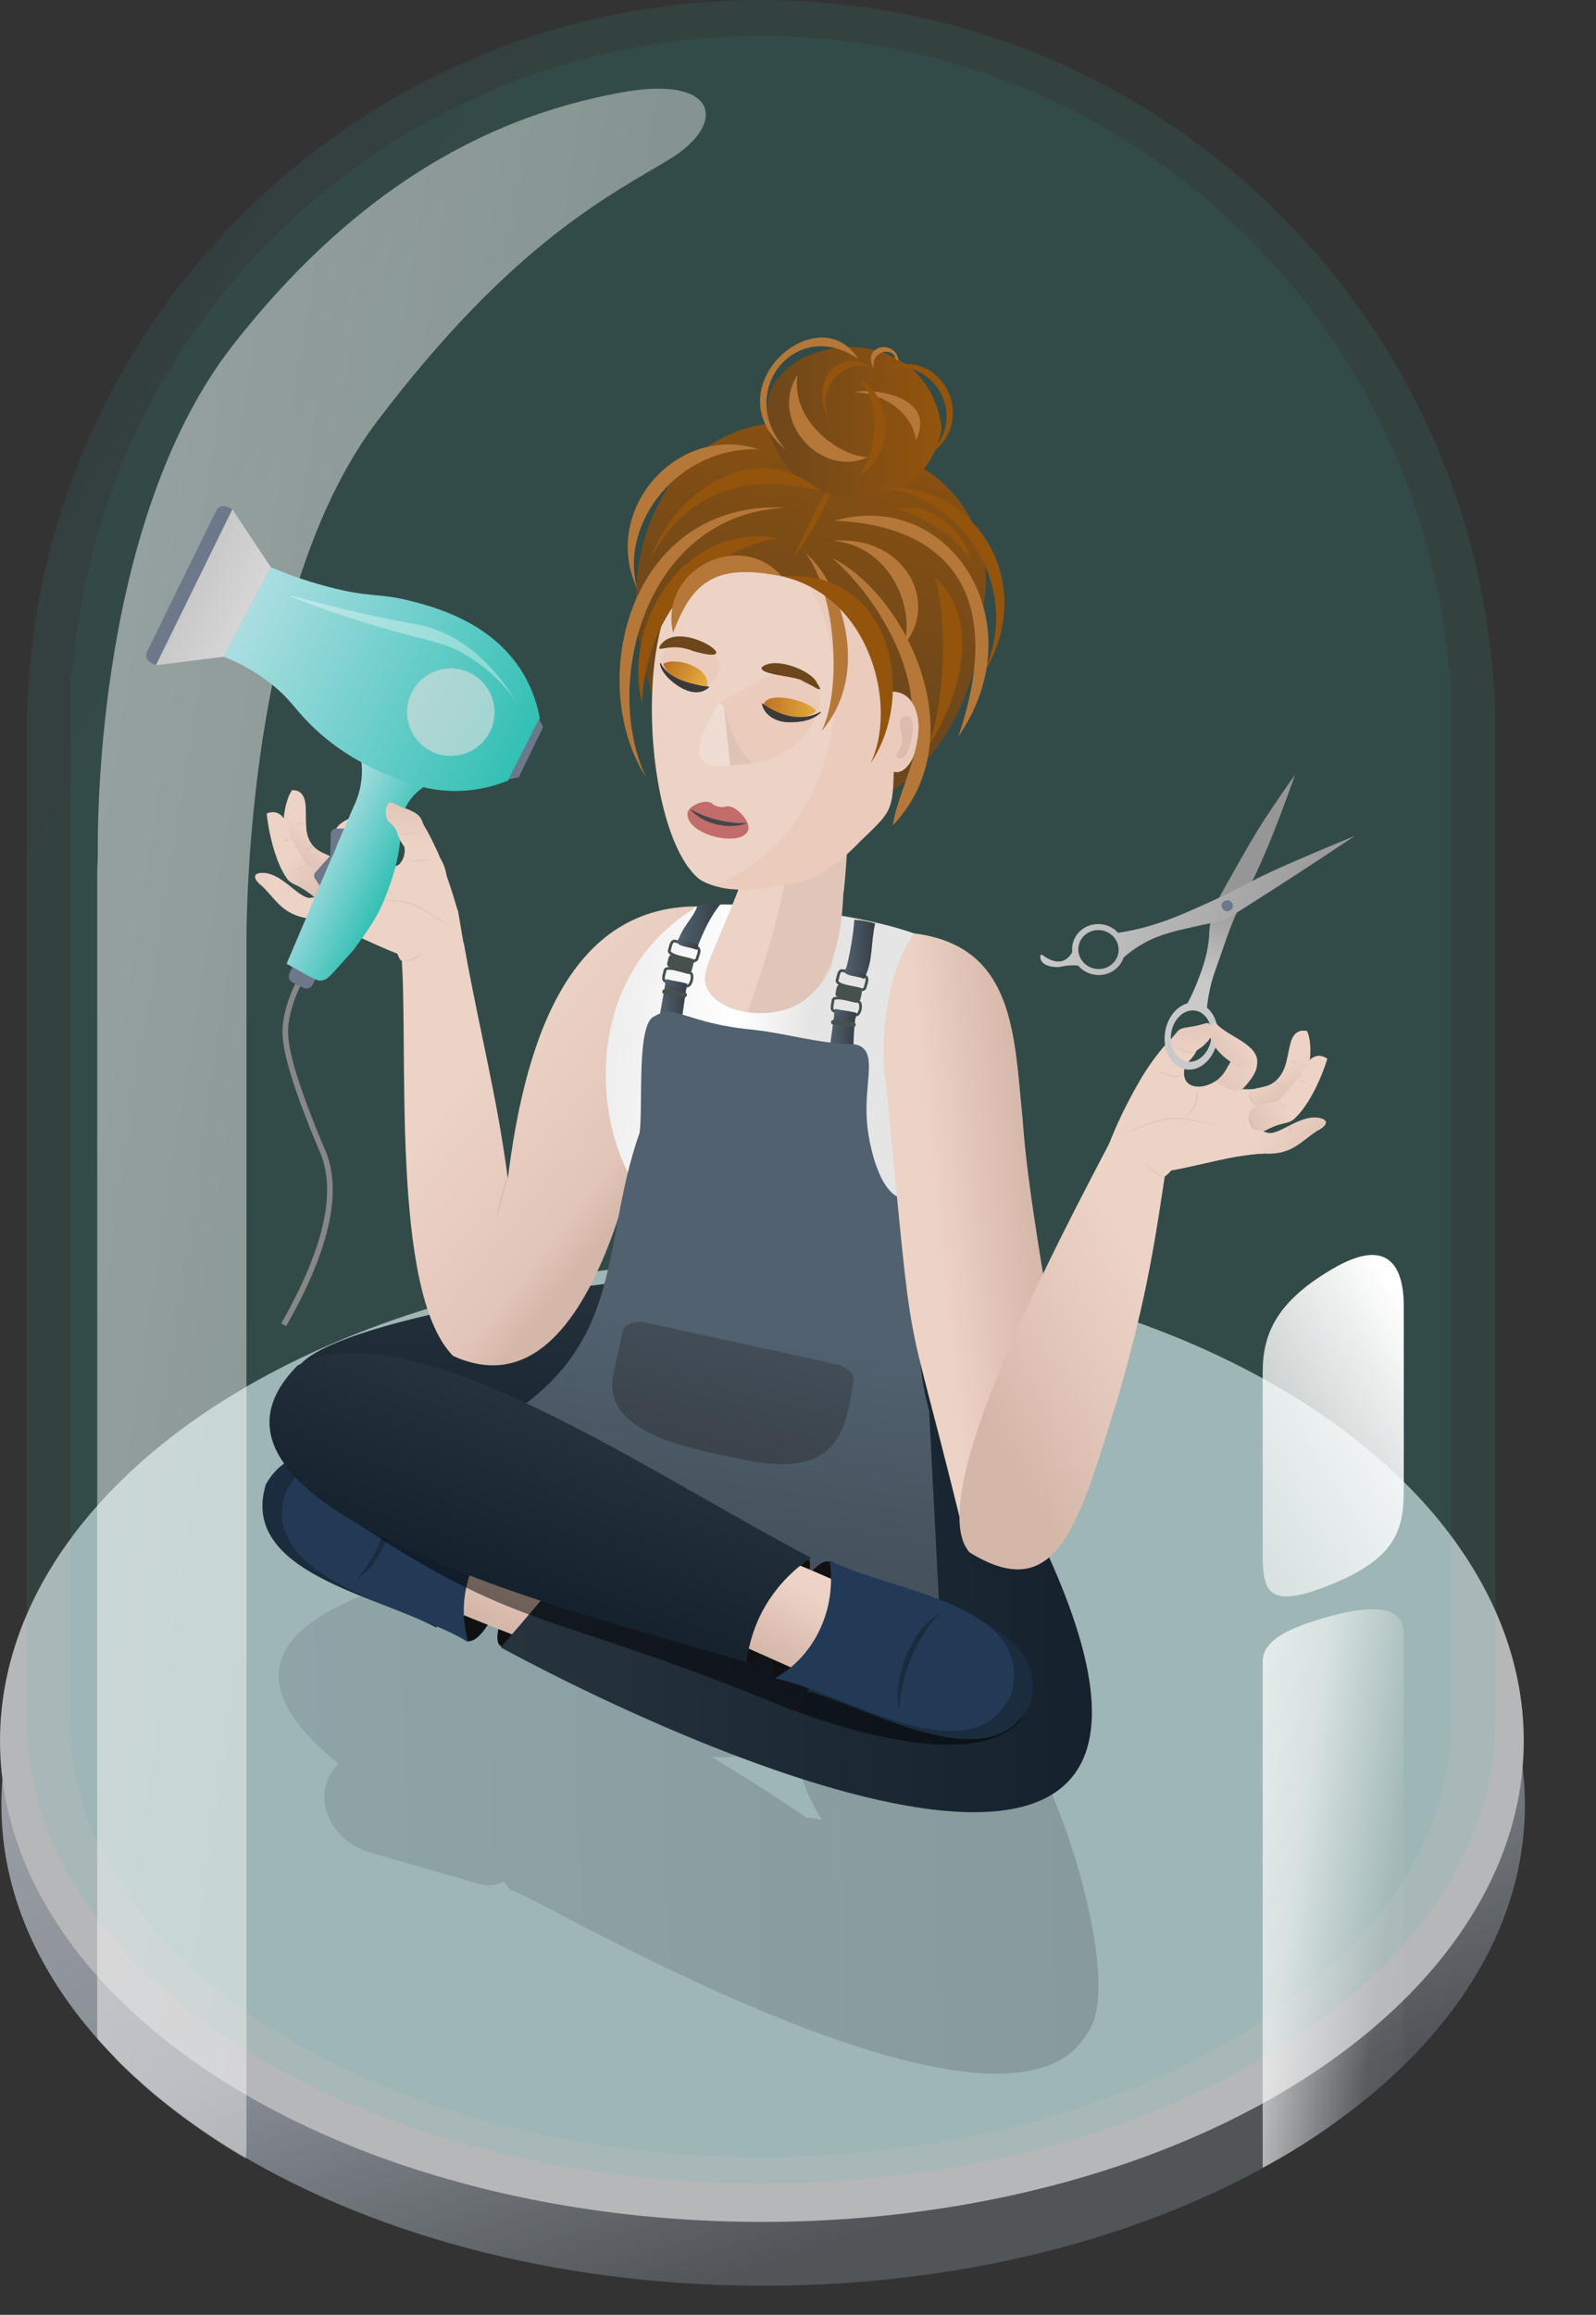
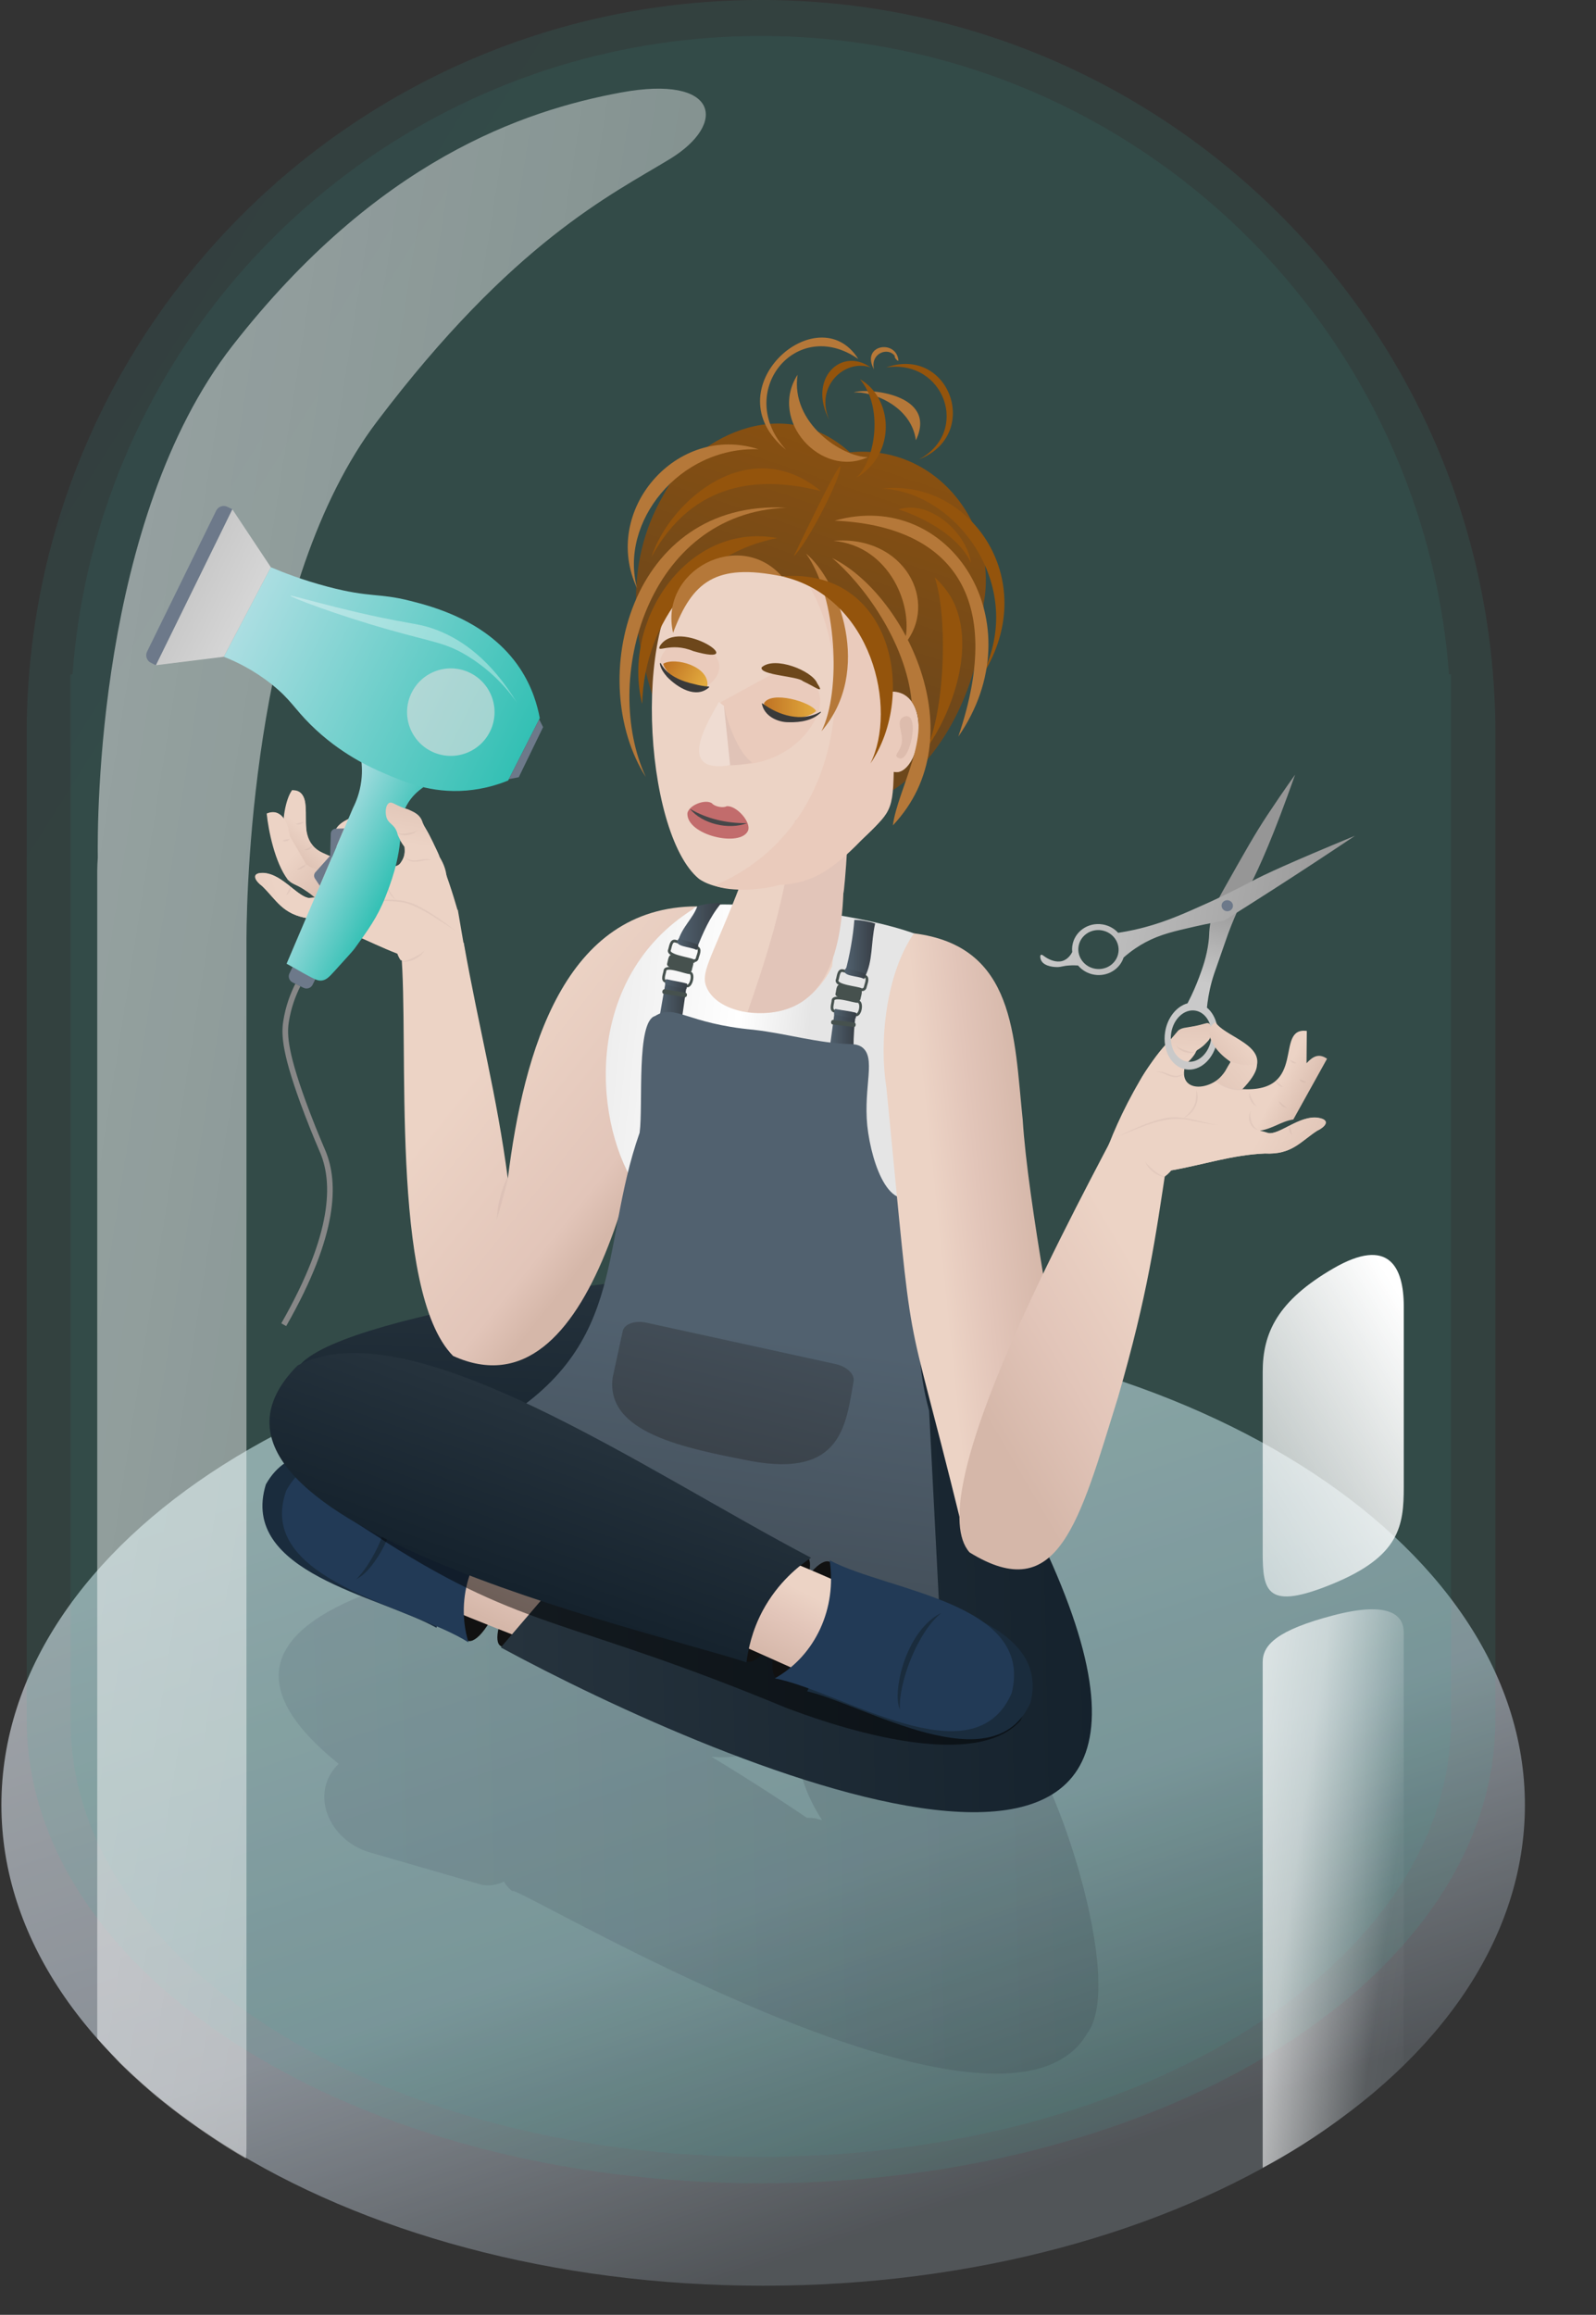
<svg xmlns="http://www.w3.org/2000/svg" xmlns:xlink="http://www.w3.org/1999/xlink" width="567.9" height="823.4" version="1.1" viewBox="0 0 567.9 823.4">
  <rect x="0" y="0" width="567.9" height="823.4" fill="#333333" stroke="none" />
  <defs>
    <style>
      .cls-1 {
        fill: #111;
      }

      .cls-2 {
        fill: #c26c6c;
      }

      .cls-3 {
        fill: #e2c5b9;
      }

      .cls-4 {
        fill: #efdcd2;
      }

      .cls-5 {
        opacity: .5;
      }

      .cls-5, .cls-6, .cls-7, .cls-8, .cls-9 {
        isolation: isolate;
      }

      .cls-10 {
        fill: #e7e8ea;
      }

      .cls-11 {
        fill: #9d8280;
      }

      .cls-12 {
        fill: url(#linear-gradient-8);
      }

      .cls-13 {
        fill: url(#linear-gradient-7);
      }

      .cls-14 {
        fill: url(#linear-gradient-5);
      }

      .cls-15 {
        fill: url(#linear-gradient-6);
      }

      .cls-16 {
        fill: url(#linear-gradient-9);
      }

      .cls-17 {
        fill: #e0c3b7;
      }

      .cls-18 {
        fill: #ecd3c5;
      }

      .cls-19 {
        fill: #46514e;
      }

      .cls-20 {
        fill: url(#linear-gradient);
      }

      .cls-21 {
        fill: #fff;
        opacity: .35;
      }

      .cls-22 {
        fill: #94540c;
      }

      .cls-23 {
        fill: #3a3a3a;
      }

      .cls-24 {
        fill: #6d471b;
      }

      .cls-25 {
        fill: #dedede;
        opacity: .62;
      }

      .cls-26 {
        fill: #ddbcad;
      }

      .cls-27 {
        fill: #b57839;
      }

      .cls-28 {
        fill: #464749;
      }

      .cls-6 {
        fill: url(#linear-gradient-3);
        opacity: .09;
      }

      .cls-7 {
        fill: url(#linear-gradient-4);
        opacity: .21;
      }

      .cls-8 {
        fill: url(#linear-gradient-2);
        opacity: .11;
      }

      .cls-29 {
        stroke: #878787;
        stroke-width: 2px;
      }

      .cls-29, .cls-30, .cls-31 {
        fill: none;
        stroke-miterlimit: 10;
      }

      .cls-32 {
        fill: #3d4852;
        fill-opacity: 0;
      }

      .cls-33 {
        fill: url(#linear-gradient-43);
      }

      .cls-34 {
        fill: url(#linear-gradient-40);
      }

      .cls-35 {
        fill: url(#linear-gradient-42);
      }

      .cls-36 {
        fill: url(#linear-gradient-48);
      }

      .cls-37 {
        fill: url(#linear-gradient-45);
      }

      .cls-38 {
        fill: url(#linear-gradient-47);
      }

      .cls-39 {
        fill: url(#linear-gradient-44);
      }

      .cls-40 {
        fill: url(#linear-gradient-46);
      }

      .cls-41 {
        fill: url(#linear-gradient-10);
      }

      .cls-42 {
        fill: url(#linear-gradient-11);
      }

      .cls-43 {
        fill: url(#linear-gradient-12);
      }

      .cls-44 {
        fill: url(#linear-gradient-13);
      }

      .cls-45 {
        fill: url(#linear-gradient-19);
      }

      .cls-46 {
        fill: url(#linear-gradient-14);
      }

      .cls-47 {
        fill: url(#linear-gradient-21);
      }

      .cls-48 {
        fill: url(#linear-gradient-20);
      }

      .cls-49 {
        fill: url(#linear-gradient-22);
      }

      .cls-50 {
        fill: url(#linear-gradient-23);
      }

      .cls-51 {
        fill: url(#linear-gradient-28);
      }

      .cls-52 {
        fill: url(#linear-gradient-25);
      }

      .cls-53 {
        fill: url(#linear-gradient-32);
      }

      .cls-54 {
        fill: url(#linear-gradient-31);
      }

      .cls-55 {
        fill: url(#linear-gradient-33);
      }

      .cls-56 {
        fill: url(#linear-gradient-30);
      }

      .cls-57 {
        fill: url(#linear-gradient-15);
      }

      .cls-58 {
        fill: url(#linear-gradient-16);
      }

      .cls-59 {
        fill: url(#linear-gradient-17);
      }

      .cls-60 {
        fill: url(#linear-gradient-18);
      }

      .cls-61 {
        fill: url(#linear-gradient-35);
      }

      .cls-62 {
        fill: url(#linear-gradient-34);
      }

      .cls-63 {
        fill: url(#linear-gradient-36);
      }

      .cls-64 {
        fill: url(#linear-gradient-38);
      }

      .cls-65 {
        fill: url(#linear-gradient-27);
      }

      .cls-66 {
        fill: url(#linear-gradient-24);
      }

      .cls-67 {
        fill: url(#linear-gradient-26);
      }

      .cls-68 {
        fill: url(#linear-gradient-29);
      }

      .cls-69 {
        fill: url(#linear-gradient-37);
      }

      .cls-70 {
        fill: url(#linear-gradient-39);
      }

      .cls-71 {
        fill: #223a56;
      }

      .cls-72 {
        fill: #1a2c3d;
      }

      .cls-73 {
        opacity: .73;
      }

      .cls-74 {
        opacity: .18;
      }

      .cls-75 {
        opacity: .12;
      }

      .cls-9 {
        fill: url(#linear-gradient-41);
        opacity: .49;
      }

      .cls-30 {
        stroke-width: .984px;
      }

      .cls-30, .cls-31 {
        stroke: #46514e;
      }

      .cls-31 {
        stroke-width: .963px;
      }

      .cls-76 {
        fill: #6d798a;
      }

      .cls-77 {
        fill: #eacbbc;
      }
    </style>
    <linearGradient id="linear-gradient" x1="-2183.656" y1="17.956" x2="-2183.238" y2="18.722" gradientTransform="translate(1183945.786 -5633.278) scale(542.113 342.142)" gradientUnits="userSpaceOnUse">
      <stop offset="0" stop-color="#cbd0d6" />
      <stop offset=".606" stop-color="#a7b0ba" />
      <stop offset="1" stop-color="#5c6166" />
    </linearGradient>
    <linearGradient id="linear-gradient-2" x1="-2193.911" y1="-.044" x2="-2193.606" y2=".239" gradientTransform="translate(1146453.377 2.096) scale(522.585 776.608)" gradientUnits="userSpaceOnUse">
      <stop offset="0" stop-color="#4387a4" />
      <stop offset="1" stop-color="#33b3a7" />
    </linearGradient>
    <linearGradient id="linear-gradient-3" x1="-2193.641" y1="-.044" x2="-2193.336" y2=".238" gradientTransform="translate(1077330.813 14.837) scale(491.13 754.402)" xlink:href="#linear-gradient-2" />
    <linearGradient id="linear-gradient-4" x1="-2190.461" y1=".513" x2="-2189.461" y2=".495" gradientTransform="translate(638642.397 545.45) scale(291.511 192.54)" gradientUnits="userSpaceOnUse">
      <stop offset="0" stop-color="#536473" />
      <stop offset="1" stop-color="#303740" />
    </linearGradient>
    <linearGradient id="linear-gradient-5" x1="-2154.973" y1="-.231" x2="-2153.068" y2=".843" gradientTransform="translate(108568.918 574.409) scale(50.19 208.144)" gradientUnits="userSpaceOnUse">
      <stop offset="0" stop-color="#fff" />
      <stop offset=".541" stop-color="#fff" stop-opacity=".6" />
      <stop offset=".826" stop-color="#fff" stop-opacity=".043" />
      <stop offset="1" stop-color="#fff" stop-opacity="0" />
    </linearGradient>
    <linearGradient id="linear-gradient-6" x1="-2153.375" y1=".014" x2="-2156.376" y2="4.47" gradientTransform="translate(108566.722 448.386) scale(50.189 121.398)" gradientUnits="userSpaceOnUse">
      <stop offset="0" stop-color="#fff" />
      <stop offset=".536" stop-color="#fff" stop-opacity=".043" />
      <stop offset=".541" stop-color="#fff" stop-opacity=".6" />
      <stop offset="1" stop-color="#fff" stop-opacity="0" />
    </linearGradient>
    <linearGradient id="linear-gradient-7" x1="-2162.834" y1="-5.172" x2="-2161.643" y2="-5.118" gradientTransform="translate(-39933.449 51046.758) rotate(128.152) scale(29.781 72.786) skewX(31.048)" gradientUnits="userSpaceOnUse">
      <stop offset="0" stop-color="#ecd3c5" />
      <stop offset=".26" stop-color="#ecd3c5" />
      <stop offset=".58" stop-color="#e2c5b9" />
      <stop offset="1" stop-color="#d5b7a9" />
    </linearGradient>
    <linearGradient id="linear-gradient-8" x1="-2187.652" y1=".498" x2="-2186.662" y2=".48" gradientTransform="translate(465608.778 465.038) scale(212.753 182.974)" gradientUnits="userSpaceOnUse">
      <stop offset="0" stop-color="#26333d" />
      <stop offset="1" stop-color="#15222d" />
    </linearGradient>
    <linearGradient id="linear-gradient-9" x1="279.103" y1="840.55" x2="318.589" y2="958.475" gradientTransform="translate(0 1082) scale(1 -1)" gradientUnits="userSpaceOnUse">
      <stop offset="0" stop-color="#6d471b" />
      <stop offset="1" stop-color="#94540c" />
    </linearGradient>
    <linearGradient id="linear-gradient-10" x1="-3525.138" y1="1183.415" x2="-3498.972" y2="1192.655" gradientTransform="translate(-3575.179 704.623) rotate(-167.619)" gradientUnits="userSpaceOnUse">
      <stop offset="0" stop-color="#ecd3c5" />
      <stop offset=".18" stop-color="#ecd3c5" />
      <stop offset=".941" stop-color="#d5b7a9" />
    </linearGradient>
    <linearGradient id="linear-gradient-11" x1="-2199.464" y1="-11.314" x2="-2198.463" y2="-11.332" gradientTransform="translate(-10977.472 174744.674) rotate(92.98) scale(79.401 185.637)" xlink:href="#linear-gradient-8" />
    <linearGradient id="linear-gradient-12" x1="-2630.41" y1="-.583" x2="-2629.932" y2="-.199" gradientTransform="translate(432588.12 -13110.004) rotate(-1.797) scale(164.479 154.52)" gradientUnits="userSpaceOnUse">
      <stop offset="0" stop-color="#ecd3c5" />
      <stop offset=".26" stop-color="#ecd3c5" />
      <stop offset=".85" stop-color="#e2c5b9" />
      <stop offset="1" stop-color="#d5b7a9" />
    </linearGradient>
    <linearGradient id="linear-gradient-13" x1="284.102" y1="677.087" x2="158.486" y2="689.888" gradientTransform="translate(0 1082) scale(1 -1)" gradientUnits="userSpaceOnUse">
      <stop offset="0" stop-color="#e5e5e5" />
      <stop offset=".202" stop-color="#fff" />
      <stop offset=".771" stop-color="#e4e4e4" />
      <stop offset="1" stop-color="#e5e5e5" />
    </linearGradient>
    <linearGradient id="linear-gradient-14" x1="-2468.385" y1="2.711" x2="-2468.525" y2="3.211" gradientTransform="translate(35586.378 -1461.481) rotate(-2.646) scale(14.39 43.176) skewX(-.05)" gradientUnits="userSpaceOnUse">
      <stop offset="0" stop-color="#ecd3c5" />
      <stop offset="1" stop-color="#d5b7a9" />
    </linearGradient>
    <linearGradient id="linear-gradient-15" x1="-2529.004" y1=".404" x2="-2527.933" y2="2.051" gradientTransform="translate(55375.58 210.04) rotate(-.079) scale(21.855 33.942) skewX(-.011)" gradientUnits="userSpaceOnUse">
      <stop offset=".047" stop-color="#ecd3c5" />
      <stop offset=".494" stop-color="#d5b7a9" />
    </linearGradient>
    <linearGradient id="linear-gradient-16" x1="-2604.715" y1="11.358" x2="-2606.139" y2="11.392" gradientTransform="translate(156622.09 -39218.759) rotate(-13.964) scale(61.968 53.852)" gradientUnits="userSpaceOnUse">
      <stop offset="0" stop-color="#ecd3c5" />
      <stop offset=".318" stop-color="#ecd3c5" />
      <stop offset=".988" stop-color="#d5b7a9" />
    </linearGradient>
    <linearGradient id="linear-gradient-17" x1="-2588.573" y1="11.884" x2="-2588.179" y2="12.916" gradientTransform="translate(109929.903 -27675.425) rotate(-13.965) scale(43.773 53.111)" gradientUnits="userSpaceOnUse">
      <stop offset="0" stop-color="#ecd3c5" />
      <stop offset=".18" stop-color="#ecd3c5" />
      <stop offset=".941" stop-color="#d5b7a9" />
    </linearGradient>
    <linearGradient id="linear-gradient-18" x1="300.762" y1="744.6" x2="311.311" y2="744.6" gradientTransform="translate(0 1082) scale(1 -1)" gradientUnits="userSpaceOnUse">
      <stop offset="0" stop-color="#51616f" />
      <stop offset="1" stop-color="#373e45" />
    </linearGradient>
    <linearGradient id="linear-gradient-19" x1="295.243" y1="716.2" x2="304.571" y2="716.2" xlink:href="#linear-gradient-18" />
    <linearGradient id="linear-gradient-20" x1="300.557" y1="735.748" x2="308.117" y2="735.748" xlink:href="#linear-gradient-18" />
    <linearGradient id="linear-gradient-21" x1="296.753" y1="721.45" x2="304.617" y2="721.45" xlink:href="#linear-gradient-18" />
    <linearGradient id="linear-gradient-22" x1="241.183" y1="752.675" x2="256.642" y2="752.675" xlink:href="#linear-gradient-18" />
    <linearGradient id="linear-gradient-23" x1="234.685" y1="726.45" x2="244.446" y2="726.45" xlink:href="#linear-gradient-18" />
    <linearGradient id="linear-gradient-24" x1="240.977" y1="746.148" x2="248.497" y2="746.148" xlink:href="#linear-gradient-18" />
    <linearGradient id="linear-gradient-25" x1="236.623" y1="731.95" x2="244.488" y2="731.95" xlink:href="#linear-gradient-18" />
    <linearGradient id="linear-gradient-26" x1="262.856" y1="607.911" x2="237.199" y2="430.946" xlink:href="#linear-gradient-18" />
    <linearGradient id="linear-gradient-27" x1="-4021.747" y1="885.514" x2="-4041.586" y2="878.543" gradientTransform="translate(-3663.508 684.451) rotate(-171.576)" xlink:href="#linear-gradient-10" />
    <linearGradient id="linear-gradient-28" x1="-2125.685" y1="2.014" x2="-2124.029" y2="2.088" gradientTransform="translate(63675.096 -7097.49) rotate(-6.488) scale(30.014 161.391)" xlink:href="#linear-gradient-7" />
    <linearGradient id="linear-gradient-29" x1="-2653.525" y1="-1.346" x2="-2653.022" y2="-.941" gradientTransform="translate(-407733.455 -59808.429) rotate(-171.573) scale(155.489 -154.52)" gradientUnits="userSpaceOnUse">
      <stop offset="0" stop-color="#ecd3c5" />
      <stop offset=".26" stop-color="#ecd3c5" />
      <stop offset=".661" stop-color="#e2c5b9" />
      <stop offset="1" stop-color="#d5b7a9" />
    </linearGradient>
    <linearGradient id="linear-gradient-30" x1="-2746.165" y1="-7.533" x2="-2746.31" y2="-7.019" gradientTransform="translate(-37947.341 -8939.195) rotate(-165.889) scale(14.39 -43.176) skewX(-.05)" xlink:href="#linear-gradient-14" />
    <linearGradient id="linear-gradient-31" x1="-2712.505" y1="-7.175" x2="-2711.435" y2="-5.527" gradientTransform="translate(-57673.891 -11234.406) rotate(-168.457) scale(21.855 -33.942) skewX(-.011)" xlink:href="#linear-gradient-15" />
    <linearGradient id="linear-gradient-32" x1="-2666.128" y1="-11.271" x2="-2667.551" y2="-11.236" gradientTransform="translate(-149063.225 -70000.729) rotate(-154.571) scale(61.968 -53.852)" gradientUnits="userSpaceOnUse">
      <stop offset=".207" stop-color="#ecd3c5" />
      <stop offset=".483" stop-color="#ecd3c5" />
      <stop offset=".988" stop-color="#d5b7a9" />
    </linearGradient>
    <linearGradient id="linear-gradient-33" x1="-2676.125" y1="-11.053" x2="-2675.732" y2="-10.021" gradientTransform="translate(-105597.116 -49406.973) rotate(-154.571) scale(43.773 -53.111)" xlink:href="#linear-gradient-10" />
    <linearGradient id="linear-gradient-34" x1="271.8" y1="830.143" x2="290.4" y2="830.143" gradientTransform="translate(0 1082) scale(1 -1)" gradientUnits="userSpaceOnUse">
      <stop offset="0" stop-color="#bf7223" />
      <stop offset="1" stop-color="#e3ab3e" />
    </linearGradient>
    <linearGradient id="linear-gradient-35" x1="237.043" y1="846.502" x2="250.544" y2="838.418" xlink:href="#linear-gradient-34" />
    <linearGradient id="linear-gradient-36" x1="272.665" y1="931.555" x2="335.1" y2="931.555" xlink:href="#linear-gradient-9" />
    <linearGradient id="linear-gradient-37" x1="450.06" y1="624.694" x2="432.497" y2="513.499" gradientTransform="translate(-633.37 1076.461) rotate(7.898) scale(2.032 -1.278) skewX(-4.361)" xlink:href="#linear-gradient-18" />
    <linearGradient id="linear-gradient-38" x1="-2164.957" y1="-5.758" x2="-2163.683" y2="-5.701" gradientTransform="translate(-41590.761 49721.398) rotate(130.037) scale(29.781 72.786) skewX(31.048)" xlink:href="#linear-gradient-7" />
    <linearGradient id="linear-gradient-39" x1="-2209.734" y1="-9.555" x2="-2208.71" y2="-9.574" gradientTransform="translate(-50215.219 133343.084) rotate(109.993) scale(64.294 204.941)" xlink:href="#linear-gradient-8" />
    <linearGradient id="linear-gradient-40" x1="-2675.67" y1="-10.448" x2="-2675.422" y2="-11.149" gradientTransform="translate(-105597.116 -49406.973) rotate(-154.571) scale(43.773 -53.111)" xlink:href="#linear-gradient-10" />
    <linearGradient id="linear-gradient-41" x1="-2187.896" y1=".173" x2="-2185.037" y2="1.724" gradientTransform="translate(473967.586 33.524) scale(216.62 745.623)" xlink:href="#linear-gradient-5" />
    <linearGradient id="linear-gradient-42" x1="207.273" y1="753.616" x2="237.377" y2="753.616" gradientTransform="translate(256.886 -463.662) rotate(26.129)" gradientUnits="userSpaceOnUse">
      <stop offset="0" stop-color="#acdee2" />
      <stop offset=".999" stop-color="#33c0b4" />
    </linearGradient>
    <linearGradient id="linear-gradient-43" x1="147.927" y1="685.517" x2="258.501" y2="685.517" xlink:href="#linear-gradient-42" />
    <linearGradient id="linear-gradient-44" x1="127.547" y1="686.532" x2="148.935" y2="686.532" gradientTransform="translate(256.886 -463.662) rotate(26.129)" gradientUnits="userSpaceOnUse">
      <stop offset="0" stop-color="#c9c9c9" />
      <stop offset="1" stop-color="#d6d6d6" />
    </linearGradient>
    <linearGradient id="linear-gradient-45" x1="-2588.118" y1="12.476" x2="-2587.846" y2="11.705" gradientTransform="translate(109929.903 -27675.425) rotate(-13.965) scale(43.773 53.111)" xlink:href="#linear-gradient-10" />
    <linearGradient id="linear-gradient-46" x1="2954.665" y1="198.166" x2="2957.682" y2="229.249" gradientTransform="translate(3386.944 590.428) rotate(-170.923) scale(1 -1)" gradientUnits="userSpaceOnUse">
      <stop offset="0" stop-color="#969696" />
      <stop offset="1" stop-color="#c9c9c9" />
    </linearGradient>
    <linearGradient id="linear-gradient-47" x1="2914.674" y1="200.508" x2="3018.494" y2="200.508" xlink:href="#linear-gradient-46" />
    <linearGradient id="linear-gradient-48" x1="-2676.077" y1="-11.01" x2="-2675.848" y2="-10.408" gradientTransform="translate(-105597.116 -49406.973) rotate(-154.571) scale(43.773 -53.111)" xlink:href="#linear-gradient-10" />
  </defs>
  <g>
    <g id="Layer_1">
      <g class="cls-73">
        <path class="cls-32" d="M294.6,465.747c150.9,0,273.3,80.1,273.3,178.9s-122.4,178.8-273.3,178.8S21.4,743.347,21.4,644.547s122.3-178.8,273.2-178.8Z" />
        <path class="cls-20" d="M270.5,470.947c149.7,0,272.1,76.6,272.1,171.1s-121.3,171-271,171S.5,736.447.5,642.047s120.3-171.1,270-171.1Z" />
-         <ellipse class="cls-10" cx="271.1" cy="619.247" rx="271.1" ry="171.1" />
      </g>
      <path class="cls-8" d="M9.5,611.7v-.2h0v-352.5h0C10.7,115.8,127.2,0,270.8,0s260.1,115.8,261.3,259h0v352.5h0v.2c0,91.1-117,164.9-261.3,164.9S9.5,702.8,9.5,611.7Z" />
      <path class="cls-6" d="M25.1,612.2V239.9h.7C35.2,112.9,141.3,12.8,270.7,12.8s235.4,100.1,244.9,227.1h.7v372.3c0,85.6-109.9,155-245.6,155S25.1,697.8,25.1,612.2Z" />
      <path class="cls-7" d="M182.4,672.8c-1.3-1-2.3-2.2-3.1-3.5-2.2,1.1-4.8,1.6-7.3,1.2v.1l-1-.3-39.1-11.3c-14.9-4.2-22.1-21.2-11.4-31.6-85.3-68.8,110.8-80.1,139.9-81.6,3.7.2,7.4,1.2,10.7,3l24.2,5.4c6.6-1.3,13.5.2,19,4.2,7.2-16.6,42.6,43,49.3,61.6,11.2,8.8,37.2,85.1,23.2,103.4-30.7,52.1-208.3-56.2-204.4-50.6ZM290.9,647l1.6.4c-4.5-7-8-15-8.5-23.4-2.9-.7-5.5-2.1-7.7-4.1-6.9,4.2-15.1,5.7-23.1,5,16.2,9.8,28.9,18.3,33.9,21.7.9,0,1.8,0,2.7.2v-.1l1.1.3Z" />
      <path class="cls-14" d="M499.5,734.6v-153.9c0-6.3-5.3-11.3-25.1-6.1-19.8,5.2-25.1,10.4-25.1,16.6v179.9c9-4.8,19-10.9,29.4-18.8,7.9-5.9,14.9-12,20.8-17.7Z" />
      <path class="cls-15" d="M474.4,451.2c-19.8,11.5-25.1,22.9-25.1,36.8v64.2c0,13.9,1.4,20.9,25.1,11.1,23.7-9.8,25.1-20.6,25.1-34.4v-64.2c0-14-5.3-25-25.1-13.5Z" />
      <path class="cls-1" d="M193.8,569.7c-14.4,24.8-24.1,19.2-9.8-5.7,14.3-24.8,24.1-19.2,9.8,5.7Z" />
      <path class="cls-1" d="M166.5,559.7c-8,29.4,3.1,32.8,13.4,4.9,10-28.7-1.1-33.6-13.4-4.9Z" />
      <path class="cls-13" d="M240.5,571.6l-19.3,24c-17.8-5.7-52.6-19.3-69.3-26.6l17.2-24.8c3.4-3.1,73.2,23.9,71.4,27.4Z" />
      <path class="cls-72" d="M173.4,539.4h0c-20.4-7.1-63-39.3-78.8-11.4-9.6,31.4,40,39.5,60.7,51,3.4-11.9,11.1-29,18.1-39.6Z" />
      <path class="cls-71" d="M181.4,540.3c-22.8-6.2-63.1-39.1-79.5-10.2-11.6,32,44.6,41.2,64.8,54.1-4.9-16,1.2-33.5,14.7-43.9Z" />
      <path class="cls-72" d="M139.6,526.5c3.8,10.2-1.8,24.5-8.9,32.2-1.1,1.2-2.5,2.3-3.9,3,7.4-7.3,14.2-24.7,12.8-35.2h0Z" />
      <path class="cls-12" d="M202.5,557.6c19.4,8.4,55.6,24.1,55.6,24.1.7.4,59.4,9.2,59.9,10-2.5-3.9-4.6-8-6.3-12.3-47.3-35.9-32.7-71.4,0-114.6,7.2-12.5,42.1,44.1,48.5,62.9,103.7,191.2-105,100-182,58.3" />
      <path class="cls-5" d="M114.5,521.5c33.5-21.1,158.3,42,210.8,53.9,4.9-.2,49.5,12.9,37.8,36.6-19.4,21.9-83.9-5-82.6-4.2-78-32.4-92.9-27.4-143.2-59.3-11.7-7.9-27.7-15.4-22.8-27Z" />
      <path class="cls-16" d="M315.2,282.6c22.5-12.6,35.1-44.7,34.8-67.9,5.3-27.3-16.4-56.9-47.6-53.8-24.6-22.2-56.5-4.2-66.4,15.3-14.5,25-10.1,51.4-3.7,71.7,5.3-13.6,10.5-27.2,15.8-40.8,13.4,24.1-3.4,58-13.6,65.9,16.2,9.3,60.7,15.3,80.7,9.6Z" />
      <path class="cls-41" d="M162.8,323.7c-2.8-9.8-10.9-35.2-18.8-36.1-4.9-1.7-4.8-3.4-6.4-1.1-.3-.6-.8-1-1.2-1.2-12.2,7.4-23.2,5.9-14,20.6-23.5-3.3-6.6-23.9-18.5-24.8-.7,3.8-1.5,7.5-2.2,11.3-1.7-2.9-3.6-4.4-6.8-3,2.5,7.8,5,15.7,7.5,23.5,4.1,1.6,6.3,4.5,10.8,6.3-6.9,2.7-11.8-9.5-21-8.6-2.9.7-.6,3.4,1,4.5,5.1,4.9,7.2,10.2,16.7,11.6,11.4,2.8,20.7,8.3,31.5,12.5.2.7.6,1.6,1.2,2.4M142.6,341.6c7.7-.6,15.4-1.1,23.1-1.7-.9-5.4-1.9-10.8-2.8-16.3M134.8,292.8c.8-.8,1.8-1.9,2.4-3,.4,3.1,2.7,3,4,6.3.2,1.4,1.9,4.1,2.7,5.1,1.5,12.1-14.2,7.4-15.5-3.9,3.3-1.5,5.3-3.3,6.4-4.5Z" />
      <path class="cls-42" d="M290.3,498.8c-1,19.8-17.9,35-37.7,34-.6-.1-116-6-116.7-6.1-20-.7-32.8-20.4-30.9-37.9,3.5-19.5,128.2-36.3,147.6-35.3,22.3-2.1,38.7,23.9,37.7,45.3Z" />
      <path id="Union_51" class="cls-43" d="M142.7,338.3c7.4-1,14.9-2,22.3-3,5.7,31.9,11.7,53.8,15.7,83.9,5.7-45.6,20.2-96.7,67.3-96.8-3.8,11-7.6,21.9-11.4,32.9-6.7,49.7-25,149.9-75.4,127-22.7-23.1-15.5-111.9-18.5-144Z" />
      <path class="cls-44" d="M237.3,467.9c-13.3-10.4-17.8-33.3-11.6-46.7-14.9-24.2-17.5-73.6,20.9-97.8,1.3-5.2,84.9,2,91.8,17.1,3.8,2.9,4.5,52,.1,55-3,6.2-7.2,10.1-10,12.2-1.5,20.4-3,40.9-4.6,61.3-26.6,25-64,20-86.6-1.1Z" />
      <path id="Path_6364" class="cls-46" d="M101.1,295.6c-.8-3,.4-11.2,2.8-14.5,8.4-.5,2.5,15.1,6.8,18.9,3,4.4,8.6,3.9,8.9,6.7.2,4-6,5.2-8.1,3.8-6-2.1-9.6-9.3-10.4-14.9Z" />
      <path id="Path_6365" class="cls-57" d="M102.4,312.9c-4.6-6.1-6.9-17.5-7.5-23.5,4.8-1.9,7.5,2.3,8.2,8,2,3.4,3.9,6.7,5.9,10.1,3.1,2.3,5.8,1.5,8.3,4.3,2.4,2.5.2,8.2-3.6,8-1.6,0-2-1.1-5.2-3.2-3.4-2.2-4.4-1.9-6.1-3.7Z" />
      <path id="Path_6363" class="cls-58" d="M141.4,339.2c-10.8-4.2-20-9.7-31.5-12.5-9.5-1.4-11.6-6.8-16.7-11.6-1.6-1.1-4-3.9-1-4.5,7.2-1.3,14.1,9.1,17.9,8.8,6.1-.9,13.5.8,21,.9,7.6.2,5.4-.6,14.5,1.1,36.2,6.2,4.9,35.4-4.2,17.8Z" />
      <g class="cls-75">
        <path class="cls-11" d="M101.9,318.4c.4-1.1.9-2,1.5-3.1.2,1.2-.4,2.5-1.5,3.1h0Z" />
      </g>
      <g class="cls-75">
        <path class="cls-11" d="M114.2,319c1.4-.3,2.3-1.3,2.9-2.4s1.2-2.4,1-3.7c1.2,2.5-1.1,6.4-3.9,6.1h0Z" />
      </g>
      <g class="cls-75">
-         <path class="cls-11" d="M116.2,310.8c.9-.3,1.4-1.1,2-1.8.5-.7,1.2-1.4,1.4-2.3.5,1.5-1.8,4.3-3.4,4.1h0Z" />
-       </g>
+         </g>
      <g class="cls-74">
        <path class="cls-11" d="M121.7,297.7c2.4.4,4.9.1,7.2-.7-2,1.3-5,1.6-7.2.7h0Z" />
      </g>
      <g class="cls-75">
        <path class="cls-11" d="M108.9,307.4c-.6,1.2-2,2-3.3,1.9,1.1-.7,2.1-1.2,3.3-1.9h0Z" />
      </g>
      <g class="cls-75">
        <path class="cls-11" d="M108.3,302.2c.6,0,1-.4,1.5-.6.5-.3,1-.5,1.3-1,.3,1.2-1.9,2.3-2.8,1.6h0Z" />
      </g>
      <g class="cls-75">
        <path class="cls-11" d="M100.5,299c.9-.3,1.7-.5,2.6-.6-.5.9-1.9,1.1-2.6.6h0Z" />
      </g>
      <g class="cls-75">
        <path class="cls-11" d="M105.3,293c.6-.1,1.3-.4,2-.5.2-.1.4-.1.7-.2-.1.3-.3.5-.5.6-.7.4-1.6.6-2.2.1h0Z" />
      </g>
      <g class="cls-75">
        <path class="cls-11" d="M142.9,342c1.5-.1,2.9-.7,4.3-1.4,1.3-.7,2.8-1.3,3.8-2.5-1.2,2.5-5.4,4.5-8.1,3.9h0Z" />
      </g>
      <g class="cls-75">
        <path class="cls-11" d="M138.4,309.4c-.4,1.9-.8,3.9-.4,5.7.4,1.9,1.6,3.4,2.8,5-3.4-2.6-4.5-6.9-2.4-10.7h0Z" />
      </g>
      <path id="Path_6362" class="cls-59" d="M129.5,300.2c-.3-1-.7-2-1-3,4.4-2.1,12.7-8.1,7.9-11.9-12.1,7.4-23.2,6-14,20.6,2.7.9,7.9.3,9.9-.7-1-1.1-2.4-3.5-2.8-5Z" />
      <g class="cls-75">
        <path class="cls-11" d="M120.8,305.7c3.6.6,7.3.5,10.8-.3-3.2,1.6-7.5,1.7-10.8.3h0Z" />
      </g>
      <g class="cls-75">
        <path class="cls-11" d="M128.1,320.1c6.2.3,12.6-1,18.5,1.2,5.8,2.4,10.7,6.2,15.7,9.9-5.2-3.2-10.2-7-15.9-9.3-2.8-1.2-5.9-1.3-9-1.4-3.1,0-6.2-.1-9.3-.4h0Z" />
      </g>
      <g class="cls-75">
        <path class="cls-11" d="M181.1,417.7c-1.3,5.4-2.7,10.7-4.3,16,.2-5.5,1.7-11.1,4.3-16h0Z" />
      </g>
      <path class="cls-60" d="M300.8,345.5c1.5-5.3,2.8-12.7,3.2-18.3,2.2,0,5.3.6,7.4,1.3-1.6,7.1-.7,13.3-3.7,19.1-2.4-.7-4.6-1.4-6.9-2.1Z" />
      <path class="cls-45" d="M304.6,360.3c-.6,3.7-.9,8.4-.9,12.3l-8.4-.3c.6-4.4,1.2-8.9,1.8-13.3" />
      <path class="cls-31" d="M304.4,361l-7.4-1.3c-1.7-.3-.6-2.8-.6-3.8.1-2.3,7.7.5,8.8.3,1.9.2.9,5.3-.8,4.8Z" />
      <path class="cls-30" d="M306.4,352c-1-.7-9.4-1.2-8.5-3.5.4-1,.4-3.7,2.1-3.2l7.6,1.9c1.7.4.5,2.8.3,3.8-.1.8-.8,1.2-1.5,1Z" />
      <path class="cls-19" d="M304.9,356.2c-.9-.6-8.2-.8-7.6-2.8.3-.9.2-3.5,1.8-3.1l6.7,1.4c1.6.3.5,2.6.4,3.6-.1.6-.7,1-1.3.9Z" />
      <path class="cls-19" d="M303.7,365.3l-7.4-.9c-.9-.1-.7-1.7.2-1.6l7.4.9c.9.1.7,1.8-.2,1.6Z" />
      <path class="cls-48" d="M301.1,344.3c2.2.8,5,1.2,7,2.2-.1.1-.4,1.8-.7,1.7-1.9-1.2-8.9-.8-6.3-3.9Z" />
      <path class="cls-47" d="M297.2,358.9c2.4.5,5.2.7,7.5,1.4l-.2,1.9c-2.4-.1-5.1-.9-7.7-1.3-.1-.5.1-1.6.4-2Z" />
      <path class="cls-49" d="M241.2,335c1.4-5.2,5.4-8.3,6.9-12.6,2.4-.9,6.3-1.3,8.5-1.1-4.2,5.1-6.4,10.5-8.7,16.1-2.2-.8-4.5-1.6-6.7-2.4Z" />
      <path class="cls-50" d="M244.4,350c-.6,4.2-1.2,8.5-1.8,12.7-2.6-.4-5.3-.7-7.9-1.1.8-4.4,1.5-8.8,2.3-13.2" />
      <path class="cls-31" d="M244.3,350.7l-7.3-1.6c-1.7-.3-.5-2.8-.4-3.8.2-2.3,7.6.8,8.8.7,1.7.1.6,5.2-1.1,4.7Z" />
      <path class="cls-30" d="M246.6,341.7c-1-.7-9.3-1.6-8.4-3.8.4-1,.5-3.6,2.2-3.1l7.5,2.2c1.7.5.4,2.8.2,3.8-.1.7-.8,1.1-1.5.9Z" />
      <path class="cls-19" d="M244.9,345.8c-.9-.6-8.2-1-7.5-3.1.3-.9.4-3.5,1.9-3l6.6,1.7c1.6.4.4,2.6.3,3.6-.1.6-.7,1-1.3.8Z" />
      <path class="cls-19" d="M243.6,354.7l-7.4-1.2c-.9-.1-.6-1.7.3-1.6l7.4,1.2c.9.2.6,1.8-.3,1.6Z" />
      <path class="cls-66" d="M241.6,333.8c2.2.9,4.9,1.3,6.9,2.4-.1.1-.4,1.8-.7,1.7-1.9-1.2-8.9-1.1-6.2-4.1Z" />
      <path class="cls-52" d="M237.1,348.3c2.4.6,5.1.9,7.4,1.6l-.2,1.9c-2.4-.2-5.1-1.1-7.6-1.6-.2-.4.1-1.5.4-1.9Z" />
      <path class="cls-67" d="M233.1,361.4c7.2-4.5,11,2.7,35.1,4.9,11.5,1.3,22.9,4.8,34.5,5.1.9,0,2.5.1,3.9,1,5.3,3.7.6,13.9,2,28,1.5,13.9,8.6,34.3,20,22.2,2.8,27.7-6.3,48.8,2,79.2,1.3,25.2,2.6,50.4,3.9,75.7-46-6.9-125.1-39.6-163.4-68.1,53.2-28.3,41.6-64.2,56.5-106.5,1.3-9.7-1.3-39.6,5.5-41.5Z" />
      <path class="cls-65" d="M416.8,416.3c11.4-2,21.6-5.5,33.3-6,9.6.5,12.7-4.3,18.6-8.1,1.8-.8,4.7-3,1.9-4.2-8.9-2.7-16,8.3-22.3,4.2,4.8-.8,7.5-3.3,11.9-4,4-7.2,8-14.4,12-21.6-2.9-2-5-.9-7.3,1.6,0-3.8.1-7.7.1-11.5-11.8-1.5.6,22.1-23.1,20.7,12-12.6.8-13.4-9.6-23-.5.2-1,.5-1.4,1-1.2-2.5-1.4-.9-6.5-.2-11.9,1.3-28,34.7-31.6,47,.1,0,8.1,1.3,24,4.1ZM437.9,377.7c-3.6,10.8-19.9,12.4-16,.8,1.1-.8,3.2-3.1,3.7-4.5,1.9-3,4.2-2.4,5.2-5.4,1.7,4,2.7,5.7,7.1,9.1Z" />
      <path class="cls-51" d="M315.4,386.8c-2.6-15.9-.3-40.2,9.8-54.8,36.2,4.5,35.6,36.6,38.7,66.2,1.9,30,12.5,82.7,18.5,123.5-13.6,6.3-27.2,12.7-40.7,19-20.9-85-16-48.5-26.3-153.9Z" />
      <path id="Union_51-2" data-name="Union_51" class="cls-68" d="M397.8,497.1c10.7-37,13.3-56.6,17.4-83.6-6.1-3.7-12.1-7.4-18.2-11.1-21.5,40.8-69,130.6-52,149.8,31.6,19.5,39-10.7,52.8-55.1Z" />
-       <path id="Path_6364-2" data-name="Path_6364" class="cls-56" d="M465,381.5c1.4-2.8,1.9-11,.1-14.7-8.2-2.1-5.5,14.3-10.4,17.2-3.8,3.8-9.2,2.1-10,4.8-.9,3.8,4.8,6.3,7.2,5.3,6.2-.9,11.2-7.2,13.1-12.6Z" />
-       <path id="Path_6365-2" data-name="Path_6365" class="cls-54" d="M460.3,398.2c5.7-5,10.3-15.8,12-21.6-4.3-2.8-7.8.7-9.6,6.2-2.6,2.9-5.2,5.8-7.8,8.7-3.5,1.6-6,.3-9,2.6-2.8,2-1.8,8,1.9,8.6,1.6.3,2.2-.7,5.7-2.1,3.8-1.4,4.8-.9,6.8-2.4Z" />
      <path id="Path_6363-2" data-name="Path_6363" class="cls-53" d="M416.8,416.3c11.4-2,21.6-5.5,33.3-6,9.6.5,12.7-4.3,18.6-8.1,1.8-.8,4.7-3,1.9-4.2-6.8-2.7-15.6,6.1-19.3,5-7.1-2.4-19.3-2.4-27.2-4.6-47.6-6.1-20.8,34.2-7.3,17.9Z" />
      <g class="cls-75">
        <path class="cls-11" d="M433.6,400.2c-3.1-.3-6.1-.9-9.2-1.5-9.5-2.5-17.9,2.3-26.6,5.5,5.6-2.6,11.2-5.4,17.4-6.6,6.3-.9,12.3,1.7,18.4,2.6h0Z" />
      </g>
      <g class="cls-75">
        <path class="cls-11" d="M459.7,403.7c-.9-.8-1.3-2.2-.8-3.3.4,1.2.6,2.1.8,3.3h0Z" />
      </g>
      <g class="cls-75">
        <path class="cls-11" d="M447.7,401.9c-2.8-.2-4.2-4.6-2.6-6.7-.5,1.2-.1,2.6.2,3.8.5,1.2,1.2,2.4,2.4,2.9h0Z" />
      </g>
      <g class="cls-75">
        <path class="cls-11" d="M447.2,393.4c-1.6-.1-3.3-3.3-2.5-4.7,0,.9.5,1.7.9,2.5.4.8.8,1.7,1.6,2.2h0Z" />
      </g>
      <g class="cls-75">
        <path class="cls-11" d="M455,391.6c1,.9,1.9,1.6,2.9,2.5-1.4-.1-2.6-1.2-2.9-2.5h0Z" />
      </g>
      <g class="cls-75">
        <path class="cls-11" d="M456.7,386.5c-1,.5-3-1-2.5-2.2.2.6.6.9,1.1,1.2.4.4.8.9,1.4,1h0Z" />
      </g>
      <g class="cls-75">
        <path class="cls-11" d="M464.9,385c-.9.4-2.2-.1-2.5-1.1,1,.3,1.7.6,2.5,1.1h0Z" />
      </g>
      <g class="cls-75">
        <path class="cls-11" d="M461.4,378.1c-.9.5-2.3-.2-2.4-1.2.4.2.8.4,1.2.6.4.2.8.5,1.2.6h0Z" />
      </g>
      <g class="cls-75">
        <path class="cls-11" d="M414.8,418.7c-2.7,0-6.4-2.8-7.2-5.4.8,1.3,2.1,2.2,3.2,3.2,1.2.9,2.5,1.8,4,2.2h0Z" />
      </g>
      <g class="cls-75">
        <path class="cls-11" d="M425.7,387.6c1.4,4.2-.6,8.2-4.5,10.1,1.5-1.3,2.9-2.7,3.7-4.4.8-1.7.8-3.7.8-5.7h0Z" />
      </g>
      <g class="cls-75">
        <path class="cls-11" d="M443.7,387.5c-3.5.8-7.7-.2-10.5-2.4,3.2,1.4,6.9,2.3,10.5,2.4h0Z" />
      </g>
      <path id="Path_6362-2" data-name="Path_6362" class="cls-55" d="M436.3,380.4c.5-.9,1-1.8,1.6-2.7-3.9-3-10.8-10.5-5.4-13.3,10.4,9.6,21.6,10.5,9.6,23-2.8.3-7.8-1.3-9.6-2.7,1.2-.8,3.1-2.9,3.8-4.3Z" />
      <path class="cls-18" d="M248.3,200.7c2.8-1.4,12-5.2,29.9,4.3,19.8-1.5,40.6,20.4,32.9,44.7,21.2-13.8,18.6,26.9,6.8,24.8-.5,16-4,17.6-17.7,29.8-7.9,6.8-11,8.6-14.6,9.6-13.9,2.4-28.9,4.3-36.9-1.3-19.9-16.4-24.5-96.6-.4-111.9Z" />
      <path class="cls-18" d="M272.5,217.4c6.9,8.4,14.5,2.6,22.3,11.9,7.8,9.5,8.8,26,8.8,26,0,0-2.2-2.8-2.5-2.7,4.4,8.4,1.9,24.3-5,91.1-.6,1.4-6.1,13.1-19,16-9.5,2.2-21.9-.6-25.5-8.1-2.6-5.4,1.1-9.7,10.3-33,8-20.2,8.8-26.8,7.7-27.3-.9-.4-7.8,12.9-9.8-7.5-3.9-39.4-.4-86.1-.3-85.1-.1.1,4.3,10.5,13,18.7Z" />
      <path class="cls-3" d="M301.4,279.1c1.6,8.1-1,38.8-1.3,38.6-1,25-8.5,45.3-34.1,42.3,9.8-28.1,13.7-43.8,16.9-68.1,6.1-2.9,14.1-8.5,18.5-12.8Z" />
      <path class="cls-2" d="M266.2,295.4c-2.5,6.2-22.1,1.7-21.6-6.2.7-2.9,6.3-5,8.7-3.5.9,1.2,4,1.8,5.2,1.1,3.3-.5,8.8,5.4,7.7,8.6Z" />
      <path class="cls-28" d="M245.5,287.7c6.1,3.6,13.2,5.2,20.3,5.1-6.4,2.5-16,.3-20.3-5.1h0Z" />
      <path class="cls-77" d="M286.6,206.4c23,7,17.5,15.4,30.4,39.6,15.7-.4,9.9,31.2,1,28.5-.2,15.9-2.1,14.7-13.5,26.4-10.2,10.1-17.3,13.4-27.2,13.9-5.8,1.7-17,2.6-23.1.2,48.1-20.3,50.9-81.1,32.4-108.6Z" />
      <path class="cls-26" d="M321.5,255c6.3-2.7,2.3,16.6-1.6,14.7-2.5-1,.6-2.1,1-5.8.4-3.6-2.3-7.4.6-8.9Z" />
      <path id="Path_6623" class="cls-77" d="M279.2,237.4c7.6-.1,15.8,7.8,11.4,17.4-10.3,23.2-52.6,23.9-34-5.1,7.5-4.1,15-8.2,22.6-12.3Z" />
      <path class="cls-62" d="M290.4,252.9c-3.4,3.4-16.6,4.7-18.6-2.7,2.6-4.7,16.8-.5,18.6,2.7Z" />
      <path class="cls-23" d="M271.3,250.2c5.8,4.3,13.9,6.8,20.6,3,.1-.1.3.1.2.2-2.9,2.9-7.3,3.6-11.3,3.5-4.1.1-8.9-2.2-9.7-6.6,0-.1.1-.2.2-.1h0Z" />
      <path class="cls-17" d="M257.8,252c1,4.9,5,16,9.8,19.2-2.3.9-9.5,1.3-10.6.9-1.2-.9-.7-3.1-.2-6,1.2-8.1.3-17.5,1-14.1Z" />
      <path class="cls-4" d="M255.8,249.7l1.8,1.4,2.2,21.1c-20,3.2-7.4-16.2-4-22.5Z" />
      <path class="cls-24" d="M290.8,243.1c2.7,4.1-.5,1.3-5.1-.8-1.7-1.8-15.5-2.1-14.7-4.9,4.6-4.2,18.1,1.2,19.8,5.7Z" />
      <path class="cls-22" d="M282.4,197.9c12.7-26.4,16.1-32.3,16.6-32.1.9,2.8-11.6,27.5-16.6,32.1Z" />
      <path class="cls-77" d="M251.7,244c14.5-10.9-12.3-23.4-16.7-9.5-.4,5.3,10.4,12.7,16.7,9.5Z" />
      <path class="cls-24" d="M234.8,229.8c-1.4,2.8,3.7-1.6,11.9,1.8,21.4,6.2-5.2-12.6-11.9-1.8Z" />
      <path class="cls-61" d="M251.7,244c-5,4.3-15.2-4.4-15.7-7.9,4.2-2.5,16.5.9,15.7,7.9Z" />
      <path class="cls-23" d="M235.1,235.9c2.3,4.5,7.6,6.5,12.2,7.5,1.5.4,3,.7,4.9.8.1,0,.2.2.1.3-4.7,4.2-11.3,0-14.9-3.7-1.2-1.4-2.3-2.9-2.6-4.7,0-.3.3-.3.3-.2h0Z" />
      <path class="cls-1" d="M281.2,575.1c-14.4,24.8-24.1,19.2-9.8-5.7,14.4-24.8,24.1-19.2,9.8,5.7Z" />
      <g class="cls-75">
        <path class="cls-11" d="M421.1,382c-2.3,2.1-4.8.9-7.2-.2-.8-.3-1.6-.5-2.4-.5.8-.2,1.7-.1,2.5.1,1.6.4,3,1.4,4.7,1.3.9-.1,1.7-.4,2.4-.7h0Z" />
      </g>
-       <path class="cls-63" d="M278.6,164.1c-27.7-42,50.2-60.1,56.5-11.7-5.8,30.7-42.5,31.4-56.5,11.7Z" />
      <path class="cls-22" d="M276.6,191.4c-27,5.1-47.3,28.8-48.1,59-7.5-30.2,16.6-64.9,48.1-59Z" />
      <path class="cls-27" d="M296.6,192.4c19.9,1.7,29.2,23.7,25,37.1,13-15.4,0-39.3-25-37.1Z" />
      <path class="cls-22" d="M292.1,174.7c-25.5-21.1-53.7,3.4-60.3,23.4,14.9-27.2,38.9-28.9,60.3-23.4Z" />
      <path class="cls-22" d="M319.7,181.2c11.5-3.6,24.4,8.7,25.8,19-4.8-10.6-19.5-17.1-25.8-19Z" />
      <path class="cls-22" d="M339.4,214.3c7.9,17.1-1.4,40.2-9.3,51.3,6.4-15.4,7-47,2.5-60.2,2,1.8,4.7,4.7,6.8,8.9Z" />
      <path class="cls-27" d="M303.8,139.6c6.1-.5,20.4,4.5,22.1,17,8-16.7-17.9-18.7-22.1-17Z" />
      <path class="cls-27" d="M283.8,133.3c-2.6,17.2,15.9,29.3,25,29.3-16.6,7.7-35.5-13-25-29.3Z" />
      <path class="cls-27" d="M286.8,196.9c11.1,15.3,12.6,49.2,5.5,63.2,18.4-21.3,6.2-53.5-5.5-63.2Z" />
      <path class="cls-22" d="M278.2,205c32.3,7.4,41.2,47.2,31.5,66.6,16.8-24.5,7.6-69.8-31.5-66.6Z" />
      <path class="cls-27" d="M278.2,205c-23.6-4.8-31.9,1.9-38.7,20.1-5.1-22.3,23.6-37.2,38.7-20.1Z" />
      <path class="cls-22" d="M315.3,130.7c22.6-7.9,34,24,11.7,32.7,18.4-9.8,9-35.8-11.7-32.7Z" />
      <path class="cls-27" d="M305.4,127.7c-14.3-22.8-52.4,10.7-25.7,32.3-18.6-20.2,3.4-47.8,25.7-32.3Z" />
      <path class="cls-22" d="M309.8,130.7c-10.5-7.5-22.5,4.1-14.7,18.7-5.3-11.8,5.4-21.9,14.7-18.7Z" />
      <path class="cls-27" d="M311,131.4c-4.9-8.8,8-10.9,8.7-3.1-.4.2-1.6-1.2-1.3-1.7-2.5-3.3-8.8-.9-7.4,4.8Z" />
      <path class="cls-22" d="M306,134.9c11.6,6.5,13.3,26.3-1.2,35,7-6.9,9.4-25.4,1.2-35Z" />
      <path class="cls-27" d="M279.8,180.6c-55.6-3.1-71.8,61.5-50,95.8-15.8-34.1.3-93.9,50-95.8Z" />
      <path class="cls-27" d="M296.1,198.5c10.9,9.1,26.3,29.9,28.3,51.1,7.7,10.8-5,31.2-6.7,44,30.1-31.9,3.6-82.9-21.6-95.1Z" />
      <path class="cls-27" d="M269.9,159.8c-29-9.4-56.2,21.8-43.2,49.5-6.4-23.5,14.9-50.4,43.2-49.5Z" />
      <path class="cls-22" d="M313.9,173.8c31.7-3.7,57.8,33.7,34.7,67.9,17.7-31.9-7.8-66.7-34.7-67.9Z" />
      <path class="cls-27" d="M297,185.2c40.7,1.8,61.1,26.4,44,76.8,27.8-40.2-2.6-88.5-44-76.8Z" />
      <path class="cls-69" d="M230.1,470.5l67.2,14.7c4.1.9,7,3.7,6.4,6.3-2.7,15-4,34.2-36.5,28.2-23.6-4.6-51.8-10-49.2-29.7l3.6-16.6c.6-2.5,4.4-3.8,8.5-2.9Z" />
      <path class="cls-1" d="M293,579.7c-14.4,26.8-24.8,21.7-13.1-5.6,12.5-27.7,23.9-23.7,13.1,5.6Z" />
      <path class="cls-64" d="M298.2,562.7c-3.4,11.1-6.9,22.2-10.3,33.3-27.9-12.5-55.8-24.9-83.8-37.3l18-24.2c24.3,7.2,53.1,17.9,76.1,28.2Z" />
      <path class="cls-70" d="M271.4,572.9c-3.9,7.3-5.2,14-5.8,18.4-32.5-10.9-213.8-51.2-159.7-105.6,39.9-20.9,123.3,37.3,182.7,68.4-4.1,2.7-11.7,8.6-17.2,18.8Z" />
      <path class="cls-72" d="M301.6,559.8h0c19.7,8.9,72.8,14.7,65.1,45.8-13.1,29.2-58.6,1-79.5-4,5.9-11,12.2-29,14.4-41.8Z" />
      <path class="cls-71" d="M295.2,555c20.8,11.1,72.8,14.9,64.8,47.2-13.5,31.3-60.7-.7-84.3-5.2,14.6-8.2,22.1-25.1,19.5-42Z" />
      <path class="cls-72" d="M335,573.7c-8.1,6.3-15.3,24.2-14.8,34.4-.6-1.5-.8-3.2-.8-4.9.2-10.3,5.9-24.8,15.6-29.5h0Z" />
      <path id="Path_6362-3" data-name="Path_6362" class="cls-34" d="M411.8,392.6c-1.5,1.5-5.6.8-7.1-1.3-3.8-4.3,9.5-18.7,14.6-24.8,1.4-1,2.5-.9,5.2-1.4,4.3-.8,5.1-1.6,5.9-.9,1.1.9.9,3.5-.1,5.2-3,5.5-11,5.8-14.1,10.6-10.1-.9-2.1,9-4.4,12.6Z" />
      <g class="cls-75">
        <path class="cls-11" d="M425.4,374.2c-1.8,1.2-6-.3-6.8-2.3.8.9,2.1,1.3,3.2,1.7,1.2.4,2.4.8,3.6.6h0Z" />
      </g>
      <path class="cls-9" d="M34.6,725.1v-415.3c0-1.6.1-3.2.2-4.7-.2-13.5-.2-120.3,47.9-182.1,51.5-66,103.6-83.7,138.3-90.1,34.7-6.4,38,11.1,17.3,23.7s-55.8,29.4-104.2,93.4c-43.4,57.3-46.3,162.5-46.4,183.9v430.4c0,1.2-.1,2.4-.2,3.5-4.4-2.5-9.3-5.6-14.7-9.3-9.1-6.2-15.5-11.5-17.1-12.8-6.8-5.7-11.6-10.4-13.1-11.9-3.3-3.5-6-6.4-8-8.7Z" />
      <g>
        <path class="cls-76" d="M122.501,294.675l-3.025.09c-.972.029-1.753.813-1.778,1.785-.066,2.606-.132,5.212-.198,7.818-1.757,1.964-3.515,3.927-5.272,5.891-.557.622-.623,1.542-.16,2.237.576.865,1.151,1.729,1.727,2.594,2.902-6.805,5.804-13.61,8.706-20.415Z" />
        <path class="cls-76" d="M112.18,348.354l-.939,1.914c-.585,1.192-2.039,1.69-3.232,1.105l-3.902-1.914c-1.192-.585-1.69-2.039-1.105-3.232l1.09-2.222,8.088,4.349Z" />
        <path class="cls-29" d="M105.986,350.38c-1.694,3.35-3.403,7.753-4.214,13.077-.709,4.652-.505,11.406,7.564,32.611,2.908,7.641,4.917,12.074,5.677,13.96,4.212,10.447,4.655,28.427-14.049,61.179" />
        <path class="cls-35" d="M128.345,269.051c.373,2.125.662,5.14.218,8.696-.53,4.243-1.888,7.541-2.955,9.643-7.877,18.47-15.753,36.939-23.63,55.409,1.844,1.059,3.877,2.208,6.084,3.428,4.029,2.226,5.119,2.744,6.522,2.534,1.605-.24,2.577-1.276,4.605-3.509,4.273-4.703,6.409-7.055,6.889-7.713,4.706-6.455,8.215-11.268,10.995-18.345,1.739-4.427,5.232-13.319,5.522-23.47.053-1.839.048-5.401,2.068-9.191,1.72-3.227,4.199-5.288,5.998-6.513" />
        <path class="cls-33" d="M96.369,201.769c4.569,1.939,11.502,4.615,20.194,6.911,15.217,4.019,17.94,2.15,29.348,5.037,7.865,1.99,27.855,7.05,39.113,24.052,4.491,6.783,6.261,13.455,7.049,17.683-3.751,7.394-7.503,14.788-11.254,22.181-3.347,1.36-8.463,3.042-14.854,3.57-12.626,1.044-22.181-3.078-29.508-6.239-4.321-1.864-15.462-6.791-25.985-17.238-5.831-5.789-7.082-8.915-13.636-14.175-6.547-5.255-12.91-8.245-17.211-9.94,5.581-10.614,11.162-21.228,16.742-31.843Z" />
        <path class="cls-21" d="M103.362,211.925c.083-.27,6.126,1.529,15.793,3.947,27.126,6.785,28.886,5.197,37.248,8.615,7.841,3.205,18.163,9.949,27.718,25.785.01.017-5.821-9.65-17.799-16.962-7.762-4.739-12.033-4.796-28.165-9.383-19.138-5.442-34.93-11.56-34.795-12.002Z" />
        <path class="cls-25" d="M174.38,260.163c-3.785,7.716-13.109,10.903-20.825,7.118-7.717-3.785-10.904-13.109-7.119-20.825,3.785-7.717,13.109-10.904,20.825-7.118s10.903,13.109,7.118,20.825Z" />
        <path class="cls-76" d="M191.854,255.885c.465.918.93,1.836,1.395,2.754-2.888,5.943-5.775,11.887-8.663,17.83-1.172.224-2.345.448-3.517.672,3.595-7.085,7.19-14.171,10.785-21.256Z" />
        <path class="cls-39" d="M96.369,201.769c-4.568-6.877-9.136-13.753-13.704-20.63-9.072,18.494-18.144,36.989-27.215,55.483,8.059-1.004,16.118-2.007,24.177-3.011,5.581-10.614,11.162-21.228,16.742-31.843Z" />
        <path class="cls-76" d="M55.45,236.623l-1.746-.856c-1.475-.724-2.09-2.522-1.366-3.997l24.584-50.12c.724-1.475,2.522-2.09,3.997-1.366l1.746.856-27.215,55.483Z" />
      </g>
      <path id="Path_6362-4" data-name="Path_6362" class="cls-37" d="M145,318.6c9.7,6.9,18.4-2.6,11.4-13.8-.4-1.8-4.8-9.2-6-12.2-.8-2.7-2.8-3.9-6.3-5-4.1-1.6-4.7-2.5-5.6-2-1.3.7-1.5,3.2-1,5.1.8,2.5,2.7,2.3,3.8,5.4.2,1.4,1.9,4.1,2.7,5.1.9,8.6-9.3,6.6,1,17.4Z" />
      <g class="cls-75">
        <path class="cls-11" d="M141.3,296.2c1.2.5,2.4.3,3.6.2,1.2-.2,2.5-.3,3.5-1.1-1.1,1.8-5.5,2.5-7.1.9h0Z" />
      </g>
      <g class="cls-75">
        <path class="cls-11" d="M144,304.8c.7.5,1.4.9,2.2,1.1,1.6.5,3.2-.2,4.9-.3.9-.1,1.7.1,2.5.4-.8-.1-1.7-.1-2.5,0-2.6.6-5.2,1.2-7.1-1.2h0Z" />
      </g>
      <g>
        <path class="cls-40" d="M414.585,367.062c-1.044,6.534,2.261,12.495,7.381,13.313,5.12.818,10.117-3.816,11.161-10.35.761-4.761-.789-9.215-3.666-11.6h.003c.209-2.138.652-5.378,1.702-9.23.538-1.974,1.021-3.316,2.201-6.666,2.982-8.47,3.017-8.706,3.65-10.434,2.931-8.001,6.436-14.542,7.744-17.068,3.366-6.502,8.489-17.922,16.068-39.468-4.218,5.929-7.574,10.908-9.897,14.419-4.392,6.639-8.079,13.185-15.453,26.278-1.952,3.465-4.4,7.911-5.079,13.968-.226,2.014-.05,2.366-.385,4.956-.674,5.21-2.063,9.019-3.35,12.482-.908,2.443-2.226,5.622-4.112,9.229h.003c-3.864,1.046-7.149,5.016-7.972,10.171ZM416.752,367.408c.8-5.008,4.63-8.559,8.553-7.932,3.924.627,6.456,5.195,5.656,10.202-.8,5.008-4.629,8.559-8.553,7.932-3.924-.627-6.456-5.195-5.656-10.202Z" />
        <path class="cls-38" d="M370.506,341.678c1.195,2.298,5.222,2.319,5.655,2.317,1.584-.01,1.888-.415,4.331-.573,1.322-.085,2.408-.043,3.11.006h0c1.415,1.689,3.449,2.906,5.832,3.286,4.637.741,9.003-1.932,10.373-6.114,2.998-2.644,5.745-4.33,7.707-5.383,5.243-2.813,10.172-3.949,17.884-5.697,4.136-.937,7.613-1.58,10.076-1.999,5.917-3.702,11.867-7.474,17.847-11.316,9.81-6.303,19.416-12.614,28.818-18.919-23.077,9.53-32.437,13.89-36.535,16.077-1.058.565-6.041,3.202-13.112,6.563-1.403.667-2.606,1.201-3.536,1.617-7.529,3.376-13.796,6.184-21.519,8.258-2.202.591-5.476,1.378-9.565,2.009h0c-1.399-1.538-3.335-2.638-5.58-2.996-5.12-.818-9.911,2.526-10.701,7.47-.128.799-.141,1.59-.056,2.359h0c-.326.642-1.418,2.588-3.543,3.192-2.206.626-4.428-.505-5.005-.8-1.446-.736-2.187-1.656-2.606-1.383-.37.241-.272,1.27.122,2.028ZM383.78,336.631c.604-3.778,4.265-6.333,8.177-5.708s6.596,4.194,5.992,7.972-4.265,6.333-8.178,5.708c-3.913-.625-6.595-4.194-5.992-7.972Z" />
        <ellipse class="cls-76" cx="436.696" cy="322.168" rx="1.959" ry="2.029" transform="translate(49.67 702.57) rotate(-80.923)" />
      </g>
      <g class="cls-74">
-         <path class="cls-11" d="M444.4,379.5c-2.3.4-5.2-.5-6.9-2.1,2,1.3,4.5,2,6.9,2.1h0Z" />
+         <path class="cls-11" d="M444.4,379.5h0Z" />
      </g>
      <path id="Path_6362-5" data-name="Path_6362" class="cls-36" d="M437.1,377.1c-4.9-3.3-9.7-10.5-4.6-13.5,3,4.8,16.1,7.6,14.8,15.1-2.7,0-5.7.8-10.2-1.6Z" />
    </g>
  </g>
</svg>